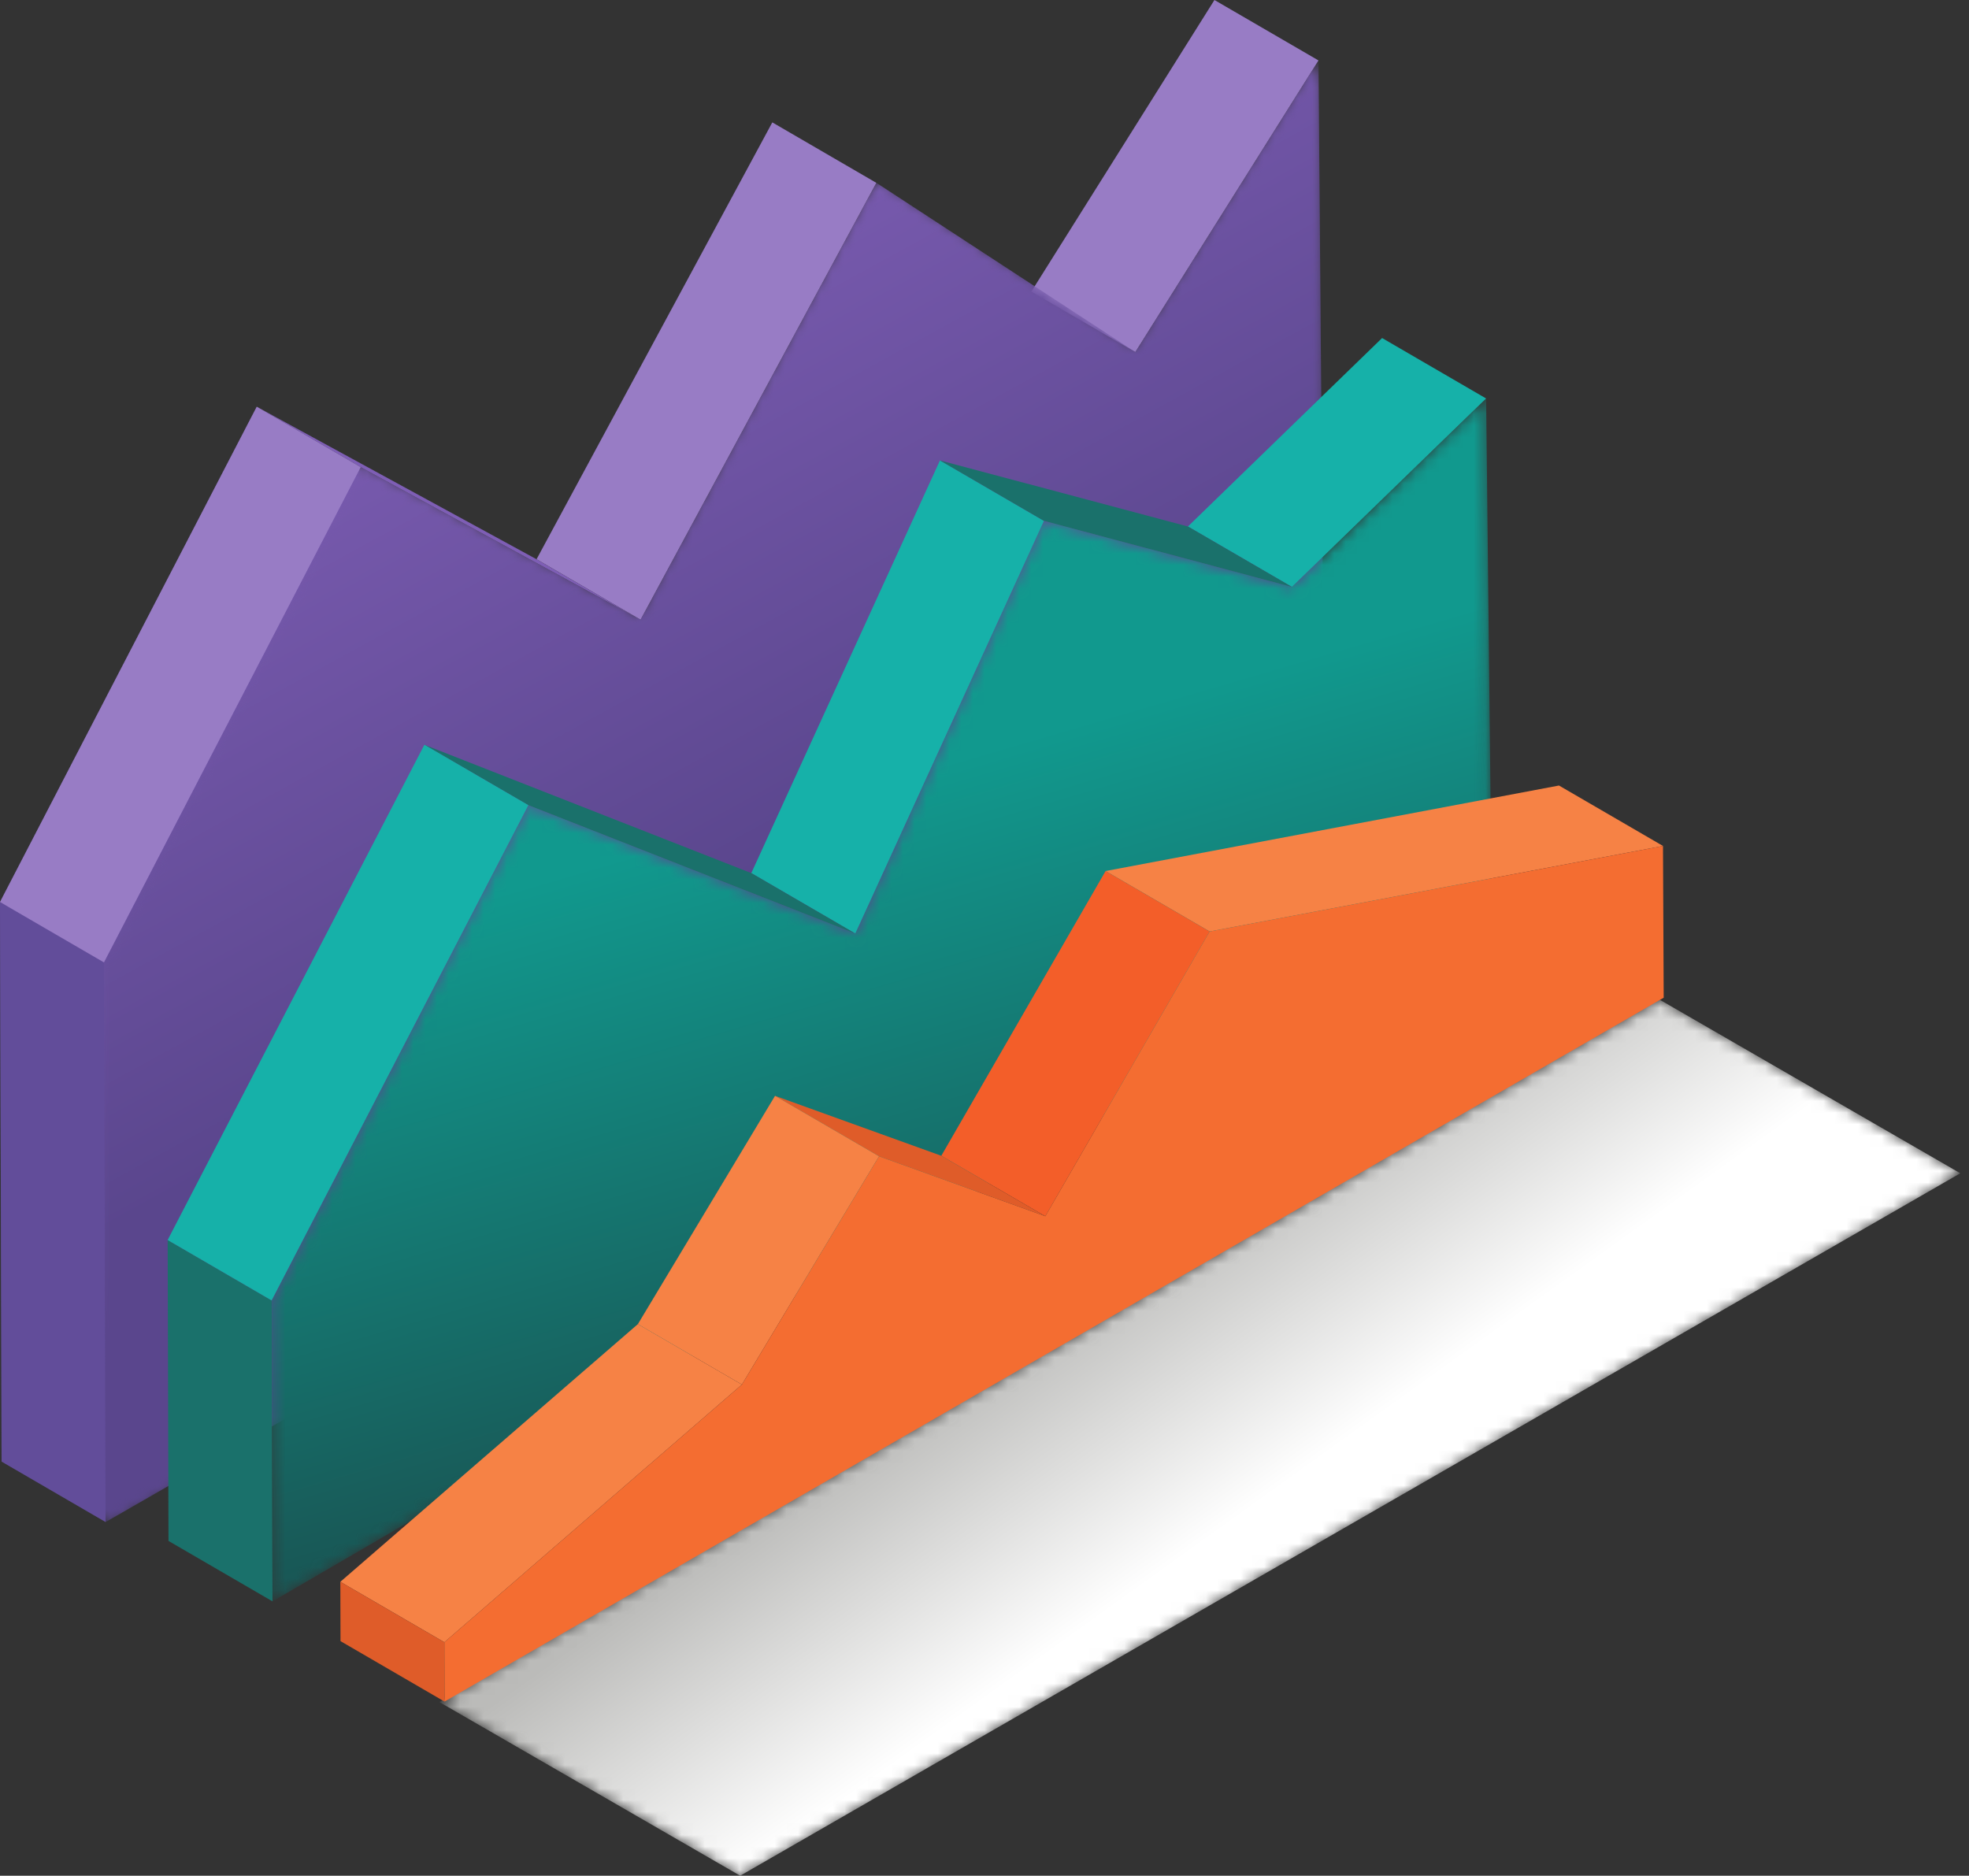
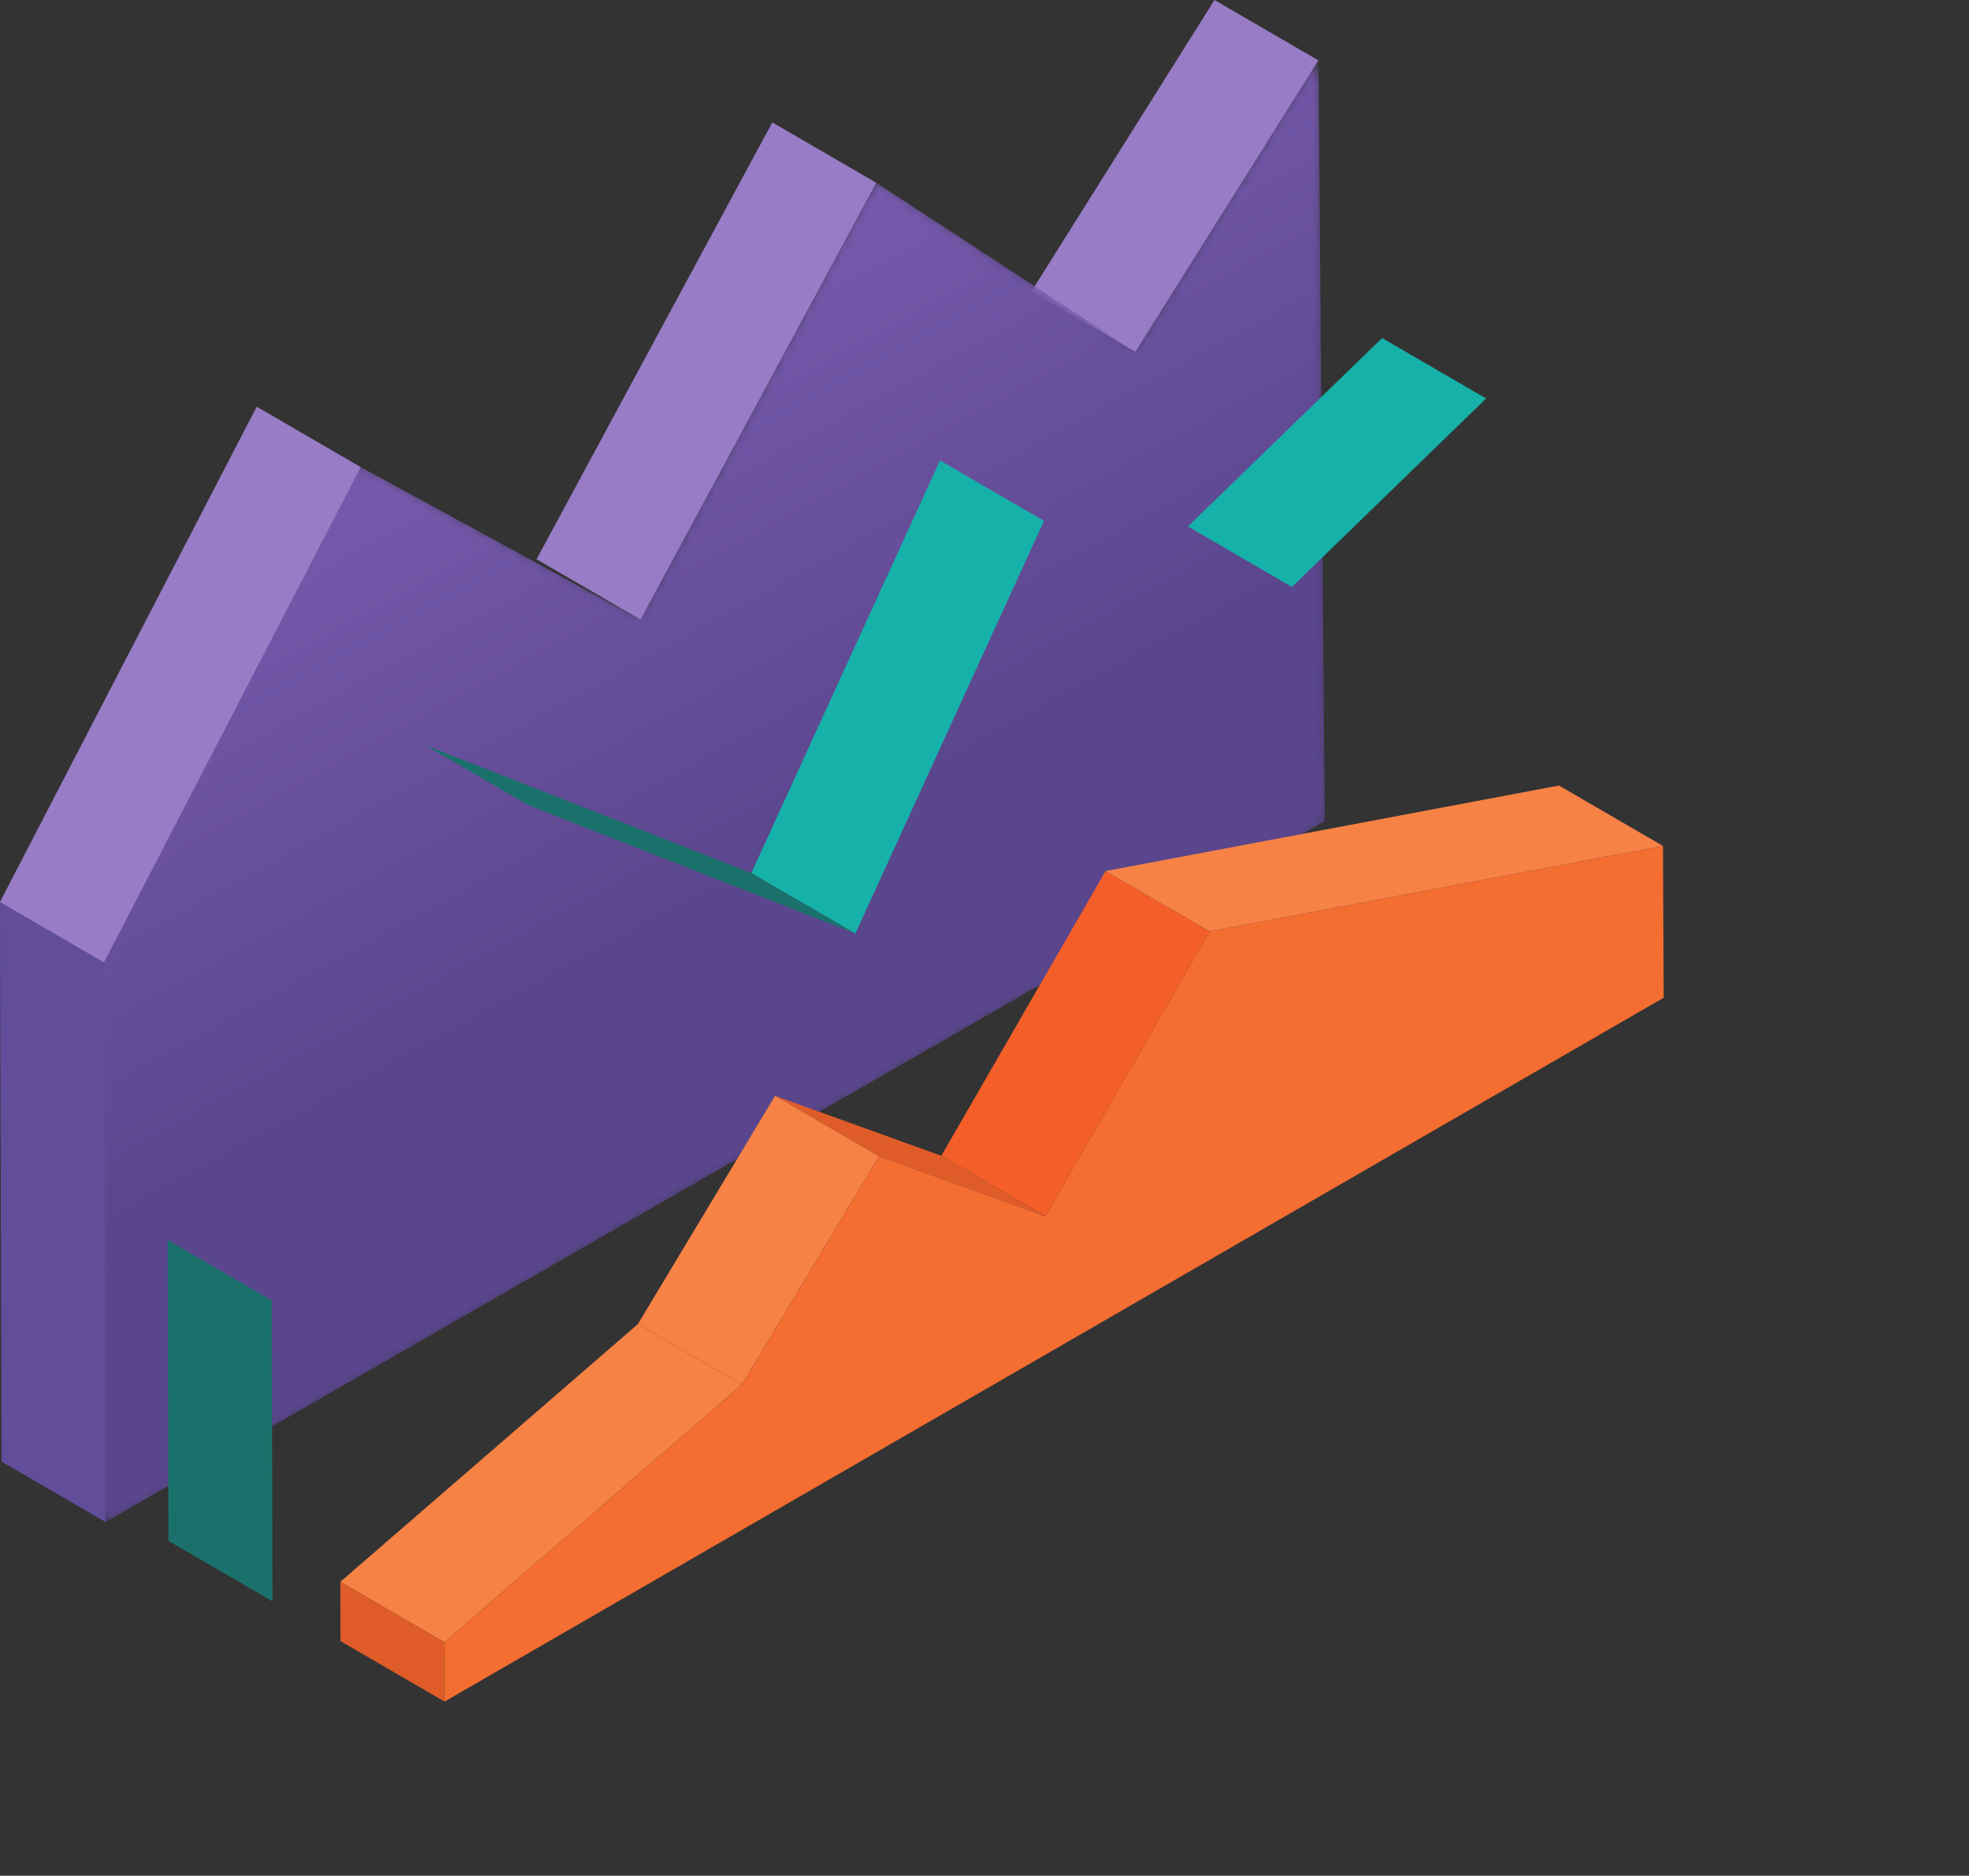
<svg xmlns="http://www.w3.org/2000/svg" width="169" height="161" viewBox="0 0 169 161" fill="none">
  <rect x="0" y="0" width="169" height="161" fill="#333333" stroke="none" />
  <mask id="mask0_328_67265" style="mask-type:luminance" maskUnits="userSpaceOnUse" x="0" y="5" width="114" height="126">
    <path d="M113.165 5.188L97.447 30.218L75.217 15.694L54.981 53.191L30.964 40.099L22.036 34.91L0 77.421L0.136 125.45L9.064 130.639L113.699 70.489L113.165 5.188Z" fill="white" />
  </mask>
  <g mask="url(#mask0_328_67265)">
    <path d="M113.165 5.188L97.447 30.218L75.217 15.694L54.981 53.191L30.964 40.099L22.036 34.91L0 77.421L0.136 125.45L9.064 130.639L113.699 70.489L113.165 5.188Z" fill="url(#paint0_linear_328_67265)" />
  </g>
  <path d="M97.446 30.218L88.519 25.03L104.236 2.47955e-05L113.165 5.187L97.446 30.218Z" fill="#987CC5" />
  <path d="M54.98 53.191L46.052 48.002L66.288 10.505L75.216 15.694L54.98 53.191Z" fill="#987CC5" />
  <path d="M9.064 130.639L0.136 125.45L0 77.421L8.928 82.609L9.064 130.639Z" fill="#624D9A" />
-   <path d="M30.963 40.099L22.035 34.91L46.051 48.002L54.98 53.191L30.963 40.099Z" fill="#7E5EB5" />
  <path d="M8.928 82.609L0 77.421L22.036 34.91L30.964 40.099L8.928 82.609Z" fill="#987CC5" />
  <mask id="mask1_328_67265" style="mask-type:luminance" maskUnits="userSpaceOnUse" x="8" y="5" width="106" height="126">
    <path d="M113.165 5.188L97.446 30.218L75.217 15.694L54.981 53.191L30.964 40.099L8.928 82.609L9.064 130.639L113.699 70.489L113.165 5.188Z" fill="white" />
  </mask>
  <g mask="url(#mask1_328_67265)">
    <path d="M113.165 5.188L97.446 30.218L75.217 15.694L54.981 53.191L30.964 40.099L8.928 82.609L9.064 130.639L113.699 70.489L113.165 5.188Z" fill="url(#paint1_linear_328_67265)" />
  </g>
  <path d="M110.887 50.379L101.959 45.19L118.626 29.014L127.554 34.203L110.887 50.379Z" fill="#16B1A9" />
  <path d="M73.414 80.132L64.485 74.942L80.677 39.52L89.605 44.709L73.414 80.132Z" fill="#16B1A9" />
-   <path d="M89.606 44.709L80.678 39.52L101.96 45.19L110.888 50.379L89.606 44.709Z" fill="#1A716B" />
  <path d="M23.39 137.451L14.462 132.263L14.389 106.435L23.317 111.624L23.39 137.451Z" fill="#1A716B" />
  <path d="M45.353 69.113L36.425 63.926L64.486 74.942L73.414 80.132L45.353 69.113Z" fill="#1A716B" />
-   <path d="M23.317 111.624L14.389 106.435L36.425 63.925L45.353 69.113L23.317 111.624Z" fill="#16B1A9" />
  <mask id="mask2_328_67265" style="mask-type:luminance" maskUnits="userSpaceOnUse" x="23" y="34" width="106" height="104">
    <path d="M127.555 34.203L110.888 50.379L89.606 44.709L73.415 80.132L45.353 69.113L23.317 111.624L23.39 137.451L128.022 76.53L127.555 34.203Z" fill="white" />
  </mask>
  <g mask="url(#mask2_328_67265)">
-     <path d="M127.555 34.203L110.888 50.379L89.606 44.709L73.415 80.132L45.353 69.113L23.317 111.624L23.39 137.451L128.022 76.53L127.555 34.203Z" fill="url(#paint2_linear_328_67265)" />
-   </g>
+     </g>
  <mask id="mask3_328_67265" style="mask-type:luminance" maskUnits="userSpaceOnUse" x="37" y="85" width="132" height="76">
-     <path d="M142.437 85.799L37.714 146.095L63.531 161L168.254 100.705L142.437 85.799Z" fill="white" />
-   </mask>
+     </mask>
  <g mask="url(#mask3_328_67265)">
    <path d="M142.437 85.799L37.714 146.095L63.531 161L168.254 100.705L142.437 85.799Z" fill="url(#paint3_linear_328_67265)" />
  </g>
  <path d="M103.822 79.952L94.894 74.763L133.807 67.424L142.736 72.612L103.822 79.952Z" fill="#F68245" />
  <path d="M89.721 104.393L80.793 99.204L94.893 74.763L103.821 79.952L89.721 104.393Z" fill="#F35E29" />
  <path d="M75.449 99.247L66.52 94.058L80.793 99.204L89.721 104.393L75.449 99.247Z" fill="#DF5C29" />
  <path d="M63.677 118.843L54.749 113.654L66.522 94.058L75.45 99.247L63.677 118.843Z" fill="#F68245" />
  <path d="M38.14 140.96L29.212 135.771L54.748 113.654L63.677 118.843L38.14 140.96Z" fill="#F68245" />
  <path d="M38.154 146.052L29.226 140.863L29.212 135.771L38.14 140.96L38.154 146.052Z" fill="#DF5C29" />
  <path d="M103.821 79.951L142.735 72.612L142.796 85.637L38.154 146.052L38.14 140.96L63.677 118.843L75.449 99.247L89.721 104.393L103.821 79.951Z" fill="#F46D31" />
  <defs>
    <linearGradient id="paint0_linear_328_67265" x1="32.069" y1="20.508" x2="66.661" y2="83.568" gradientUnits="userSpaceOnUse">
      <stop stop-color="#7E5EB5" />
      <stop offset="0.062" stop-color="#7E5EB5" />
      <stop offset="1" stop-color="#5A468D" />
    </linearGradient>
    <linearGradient id="paint1_linear_328_67265" x1="34.391" y1="19.197" x2="65.096" y2="75.172" gradientUnits="userSpaceOnUse">
      <stop stop-color="#7E5EB5" />
      <stop offset="0.062" stop-color="#7E5EB5" />
      <stop offset="1" stop-color="#5A468D" />
    </linearGradient>
    <linearGradient id="paint2_linear_328_67265" x1="68.353" y1="61.536" x2="89.888" y2="135.01" gradientUnits="userSpaceOnUse">
      <stop stop-color="#11998E" />
      <stop offset="0.095" stop-color="#11998E" />
      <stop offset="0.895" stop-color="#1A4B4B" />
      <stop offset="1" stop-color="#1A4B4B" />
    </linearGradient>
    <linearGradient id="paint3_linear_328_67265" x1="93.143" y1="109.708" x2="107.334" y2="129.452" gradientUnits="userSpaceOnUse">
      <stop stop-color="#BBBBB9" />
      <stop offset="1" stop-color="white" />
    </linearGradient>
  </defs>
</svg>